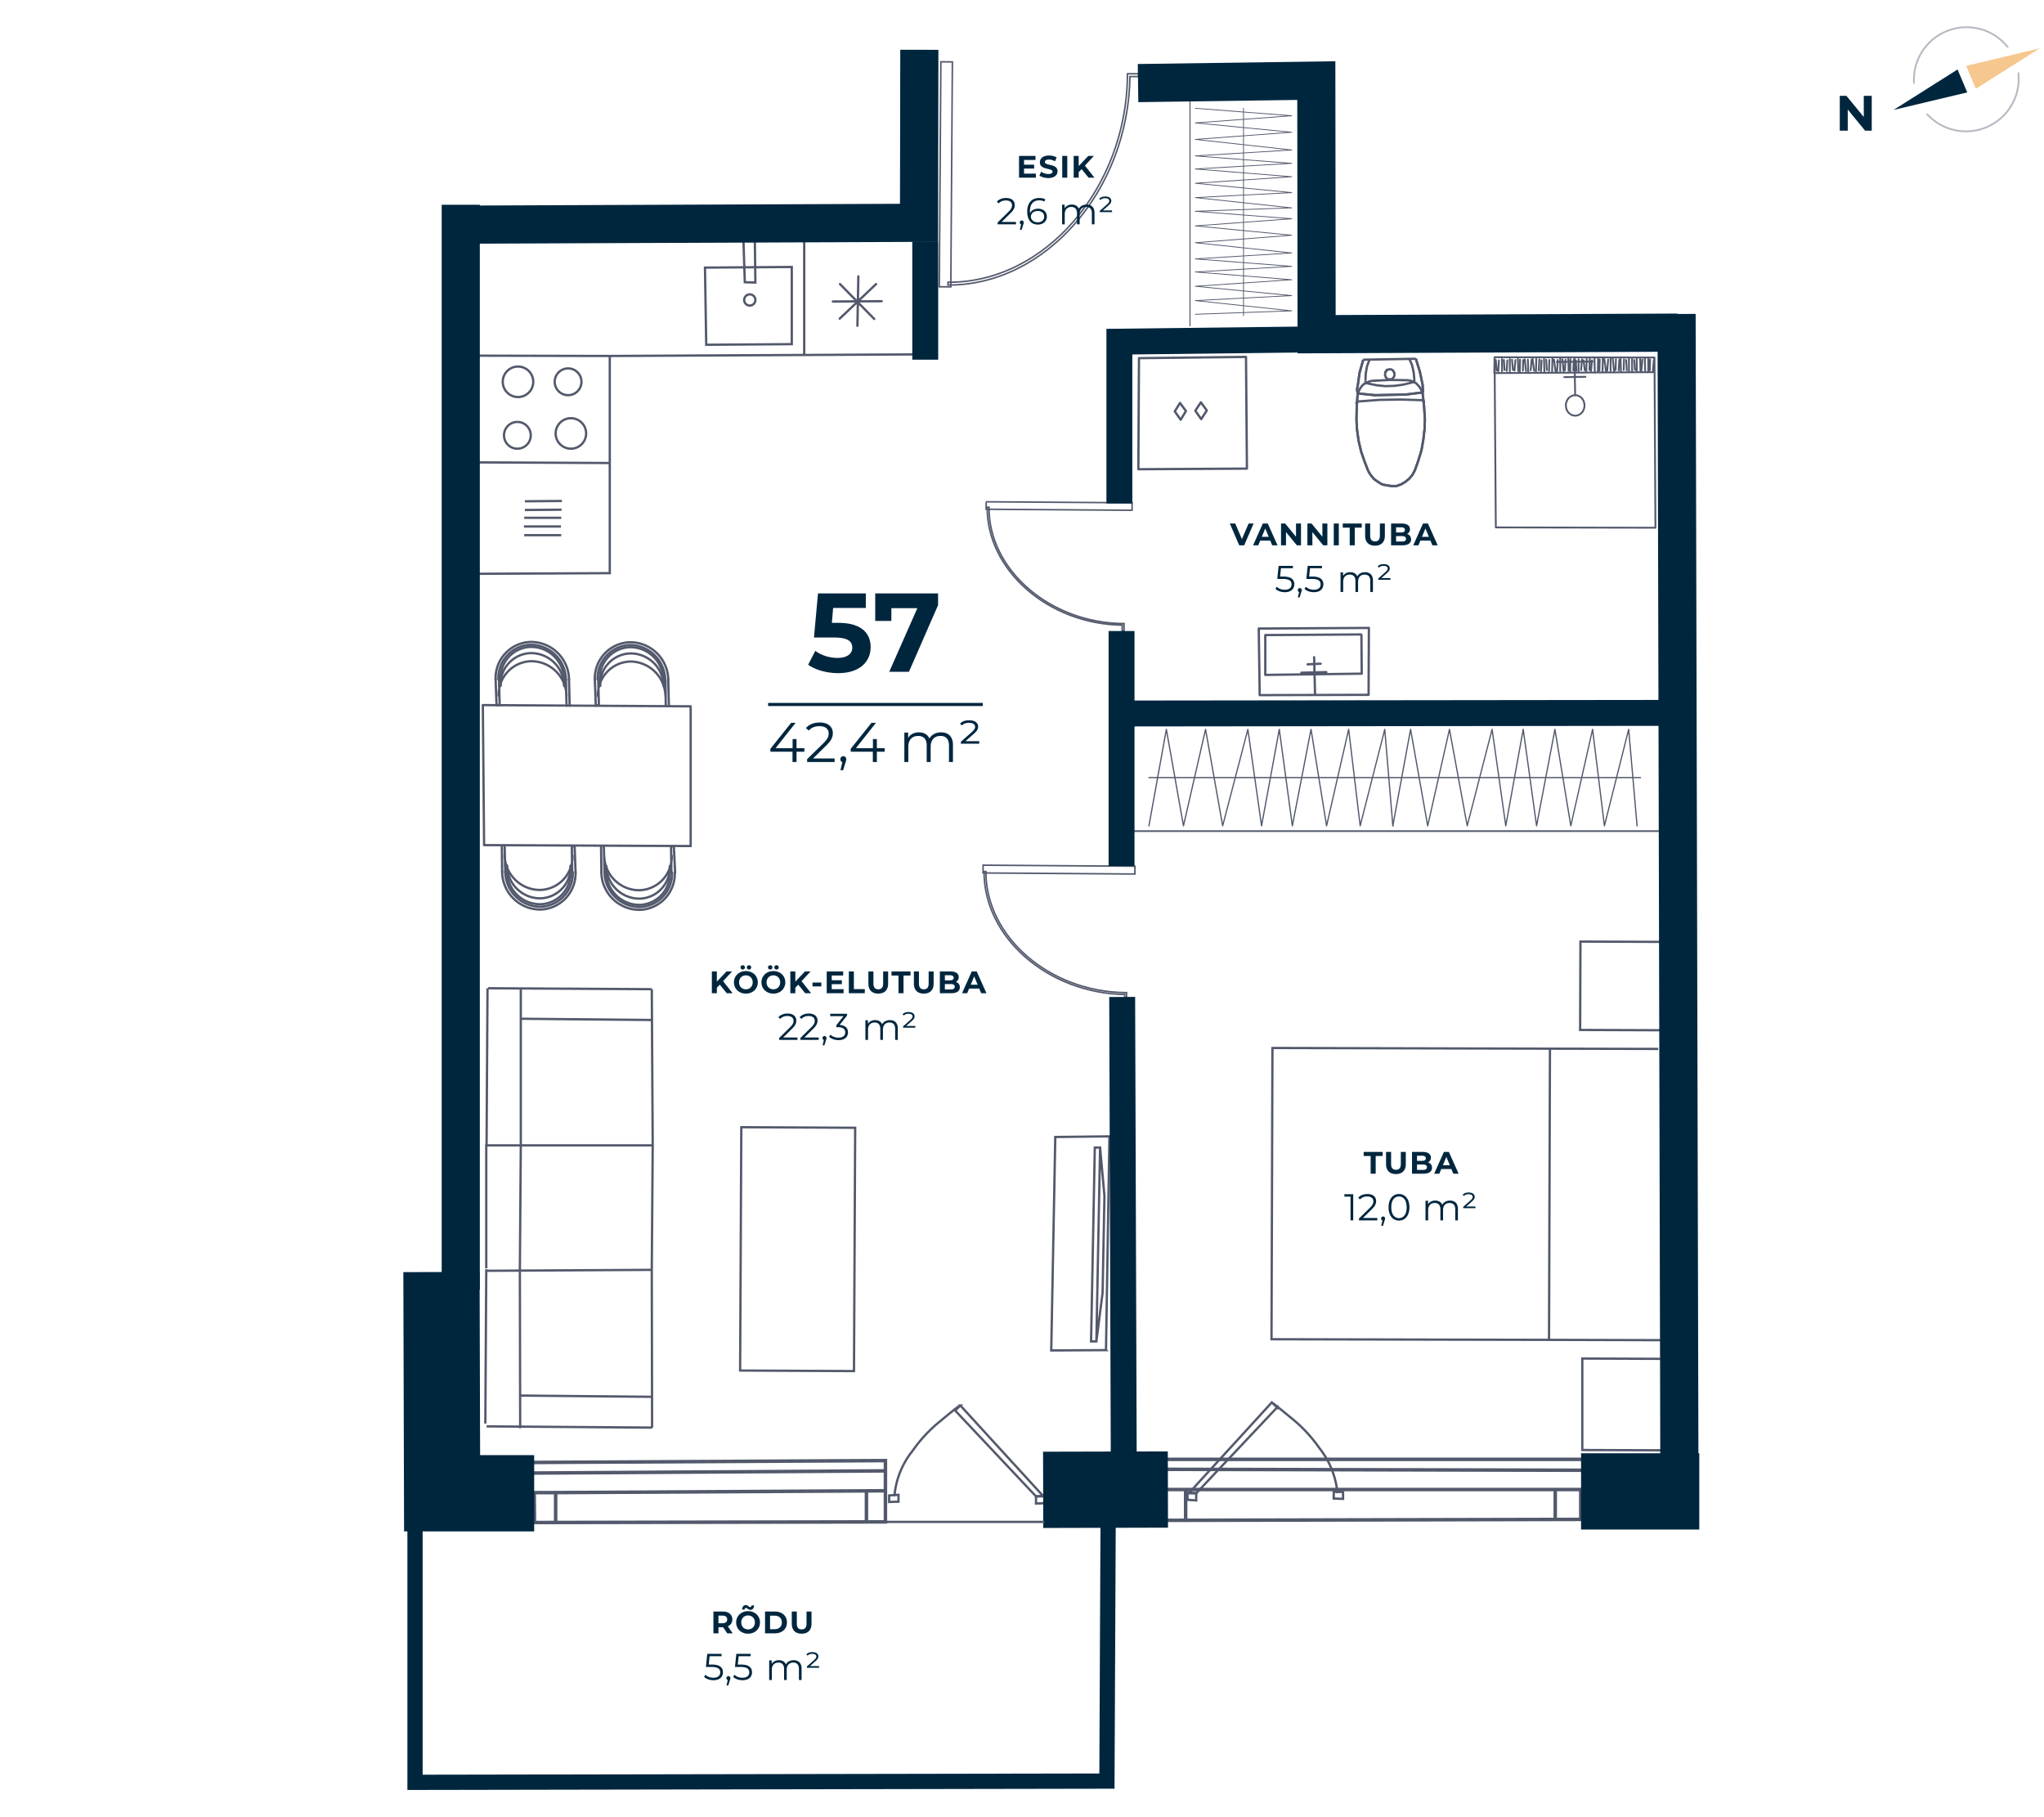
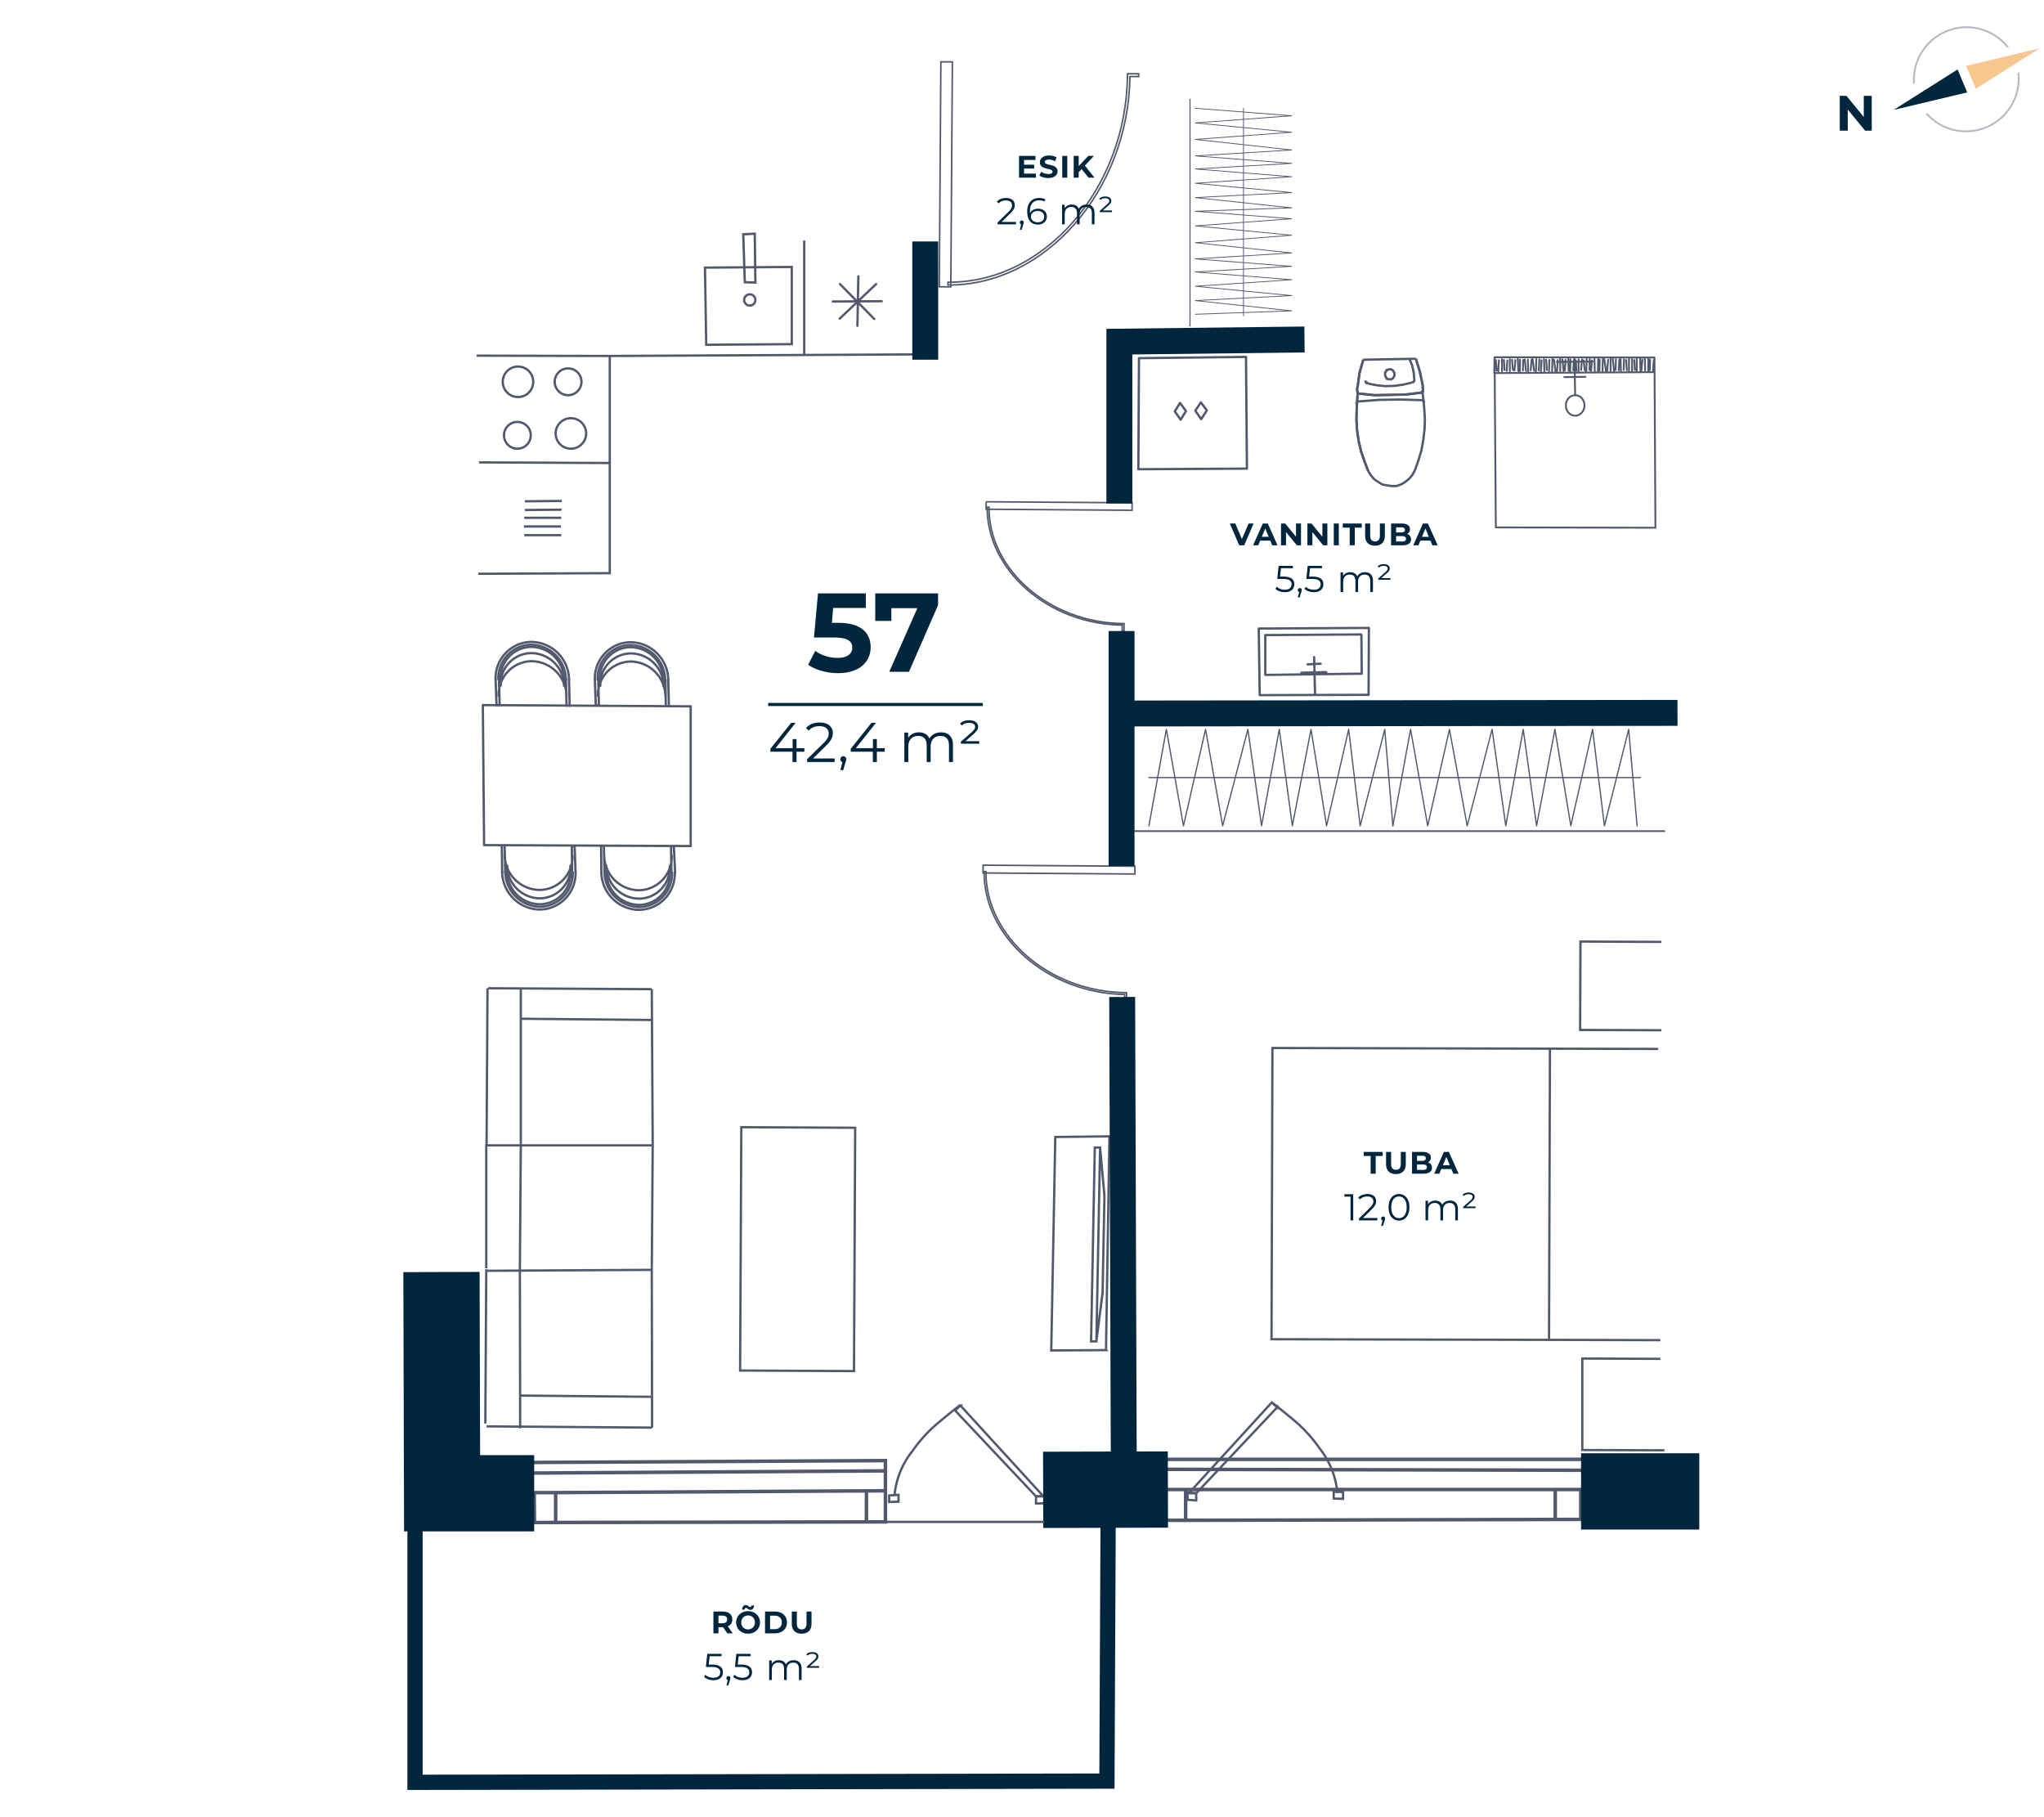
<svg xmlns="http://www.w3.org/2000/svg" width="657" height="584" fill="none" viewBox="0 0 657 584">
  <g clip-path="url(#clip0)">
    <path stroke="#53596C" stroke-miterlimit="10" stroke-width="1.13" d="M508.1 488.3l-132.1.3h-2.2v-9.9h134.3v9.6zM499.9 478.6v10M381.1 479.1v9.5M373.6 472.2l134.8.3M373.8 478.7l-.1-9.7h134.8M171.7 479.7h4.9l108-.6v10h-1.8l-111 .2-.1-9.6zM178.6 489.5v-9.9M278.5 489.1v-9.6M171.4 473.4l113.3-.7M171.3 470l113.3-.6v9.7" />
    <path stroke="#53596C" stroke-miterlimit="10" stroke-width=".49" d="M315.999 278.049l-.018 2.5 48.799.341.018-2.5-48.799-.341z" />
    <path stroke="#53596C" stroke-miterlimit="10" stroke-width=".49" d="M361.5 321.4h.6V319h-.3c-24.5-.2-45-18-44.9-38.9h-.6c-.1 21.1 20.5 39.1 45.2 39.5v1.8zM316.992 161.26l-.017 2.4 46.899.327.016-2.4-46.898-.327z" />
    <path stroke="#53596C" stroke-miterlimit="10" stroke-width=".49" d="M360.7 202.8h.6v-2.4h-.3c-23.5-.2-43.3-17.3-43.1-37.4h-.6c-.1 20.3 19.7 37.6 43.4 37.9v1.9zM302.424 19.866l-.505 72.299 3.7.026.504-72.299-3.699-.026z" />
    <path stroke="#53596C" stroke-miterlimit="10" stroke-width=".49" d="M366 24.6v-.9h-3.6v.5c-.3 36.3-26.7 66.8-57.7 66.5v.9c31.3.2 58-30.4 58.5-67h2.8z" />
    <path stroke="#00263E" stroke-miterlimit="10" stroke-width="4.9" d="M133.4 490.9v81.9l222.4-.4.4-87" />
    <path stroke="#53596C" stroke-miterlimit="10" stroke-width=".74" d="M156.3 367.6v40M156 457.5l.3-49.6M156.7 317.6l-.3 50.2M167.1 408.3l.3-40.1M156.6 408.4l52.9-.3M209.5 408.1l.3-40M209.8 368.1h-53.4M167.1 408.3l.1 50.7M167.3 448.5l42.1.4M209.6 458.8l-53.2-.4M209.5 408.1l.1 50.7M156.6 408.4l52.9-.3M167.4 368.2v-50.7M167.5 327.4l42.1.4M156.4 368.1h53.4M209.8 368.1l-.3-50.2M209.5 317.9l-52.6-.3M238.279 362.256l-.382 78.199 36.6.179.382-78.199-36.6-.179zM353.6 368.8l1.4 15.5-.6 31.2-2 15.6m1.2-62.3l-1.2 62.3h-1.7l1.2-62.3h1.7z" />
    <path stroke="#53596C" stroke-miterlimit="10" stroke-width=".74" d="M355.5 433.9l-17.6.1 1.3-68.6 17.4-.2-1.1 68.7z" />
    <path stroke="#53596C" stroke-linecap="round" stroke-linejoin="round" stroke-width=".74" d="M155.2 226.6l.4 45 66.4.3V227l-66.8-.4zM160.9 220.3a10.002 10.002 0 019.58-10.4h.42a10.603 10.603 0 0110.4 10.5" />
    <path stroke="#53596C" stroke-linecap="round" stroke-linejoin="round" stroke-width=".74" d="M160.9 218.3a10.002 10.002 0 019.58-10.4h.42a10.603 10.603 0 0110.4 10.5" />
    <path stroke="#53596C" stroke-linecap="round" stroke-linejoin="round" stroke-width=".74" d="M159.3 218.3a11.63 11.63 0 0111.2-12h.4a12.248 12.248 0 0112 12.1" />
    <path stroke="#53596C" stroke-linecap="round" stroke-linejoin="round" stroke-width=".74" d="M160.2 218.3a10.722 10.722 0 0110.3-11.1h.3a11.36 11.36 0 0111.1 11.2M159.3 218.3l.3 8.3M182.9 218.4l.2 8.4" />
    <path stroke="#53596C" stroke-linecap="round" stroke-linejoin="round" stroke-width=".74" d="M160.3 223.6a10.72 10.72 0 0110.3-11.1h.4a11.362 11.362 0 0111.1 11.2M181.5 218.5v2M181.5 220.5l.5-.2M181.9 218.4l.2 8.4M160.9 220.3l-.5.1M160.9 218.3v2M160.4 218.4l.2 8.2M160.6 226.6h-1M192.9 220.4a10.002 10.002 0 019.58-10.4h.42a10.603 10.603 0 0110.4 10.5" />
    <path stroke="#53596C" stroke-linecap="round" stroke-linejoin="round" stroke-width=".74" d="M192.8 218.4a10.002 10.002 0 019.58-10.4h.42a10.603 10.603 0 0110.4 10.5" />
    <path stroke="#53596C" stroke-linecap="round" stroke-linejoin="round" stroke-width=".74" d="M191.2 218.4a11.63 11.63 0 0111.2-12h.4a12.252 12.252 0 0112 12.1" />
    <path stroke="#53596C" stroke-linecap="round" stroke-linejoin="round" stroke-width=".74" d="M192.1 218.4a10.72 10.72 0 0110.3-11.1h.3a11.359 11.359 0 0111.1 11.2M191.2 218.4l.3 8.3M214.8 218.5l.2 8.4" />
    <path stroke="#53596C" stroke-linecap="round" stroke-linejoin="round" stroke-width=".74" d="M192.2 223.7a10.72 10.72 0 0110.3-11.1h.3a11.36 11.36 0 0111.1 11.2M213.4 218.6v2M213.4 220.6l.5-.2M213.9 218.4l.1 8.5M192.9 220.4l-.5.1M192.8 218.4l.1 2M192.3 218.5l.2 8.2M192.5 226.7h-1M215.3 278.4a9.998 9.998 0 01-9.58 10.4h-.42a10.603 10.603 0 01-10.4-10.5" />
    <path stroke="#53596C" stroke-linecap="round" stroke-linejoin="round" stroke-width=".74" d="M215.3 280.4a9.998 9.998 0 01-9.58 10.4h-.42a10.603 10.603 0 01-10.4-10.5" />
    <path stroke="#53596C" stroke-linecap="round" stroke-linejoin="round" stroke-width=".74" d="M216.9 280.4a11.63 11.63 0 01-11.2 12h-.4a12.253 12.253 0 01-12-12.1" />
    <path stroke="#53596C" stroke-linecap="round" stroke-linejoin="round" stroke-width=".74" d="M216 280.4a10.722 10.722 0 01-10.3 11.1h-.3a11.36 11.36 0 01-11.1-11.2M217 280.4l-.4-8.4M193.3 280.3l-.1-8.4" />
    <path stroke="#53596C" stroke-linecap="round" stroke-linejoin="round" stroke-width=".74" d="M215.9 275a10.72 10.72 0 01-10.3 11.1h-.3a11.267 11.267 0 01-7.8-3.3 11.267 11.267 0 01-3.3-7.8M194.8 280.1l-.1-2M194.7 278.1l-.4.2M194.3 280.3l-.2-8.4M215.3 278.4l.5-.2M215.4 280.4l-.1-2M215.8 280.2l-.1-8.2M215.7 272h.9M183.4 278.3a10 10 0 01-9.58 10.4h-.42a10.603 10.603 0 01-10.4-10.5" />
    <path stroke="#53596C" stroke-linecap="round" stroke-linejoin="round" stroke-width=".74" d="M183.4 280.2a10 10 0 01-9.58 10.4h-.42a10.603 10.603 0 01-10.4-10.5" />
    <path stroke="#53596C" stroke-linecap="round" stroke-linejoin="round" stroke-width=".74" d="M185 280.3a11.63 11.63 0 01-11.2 12h-.4a12.252 12.252 0 01-12-12.1" />
    <path stroke="#53596C" stroke-linecap="round" stroke-linejoin="round" stroke-width=".74" d="M184.1 280.3a10.72 10.72 0 01-10.3 11.1h-.3a11.359 11.359 0 01-11.1-11.2M185 280.3l-.3-8.4M161.4 280.2l-.1-8.4" />
    <path stroke="#53596C" stroke-linecap="round" stroke-linejoin="round" stroke-width=".74" d="M184 275a10.66 10.66 0 01-10.29 11h-.41a11.36 11.36 0 01-11.1-11.2M162.8 280v-2M162.8 278l-.5.2M162.4 280.2l-.2-8.4M183.4 278.3l.5-.2M183.4 280.2v-1.9M183.9 280.1l-.1-8.2M183.8 271.9h.9" />
    <path stroke="#53596C" stroke-miterlimit="10" stroke-width=".74" d="M533.7 430.7l-34.6-.1-90.4-.2.3-93.6 124 .3M498.2 337.2l-.3 93.4M534 302.7l-26-.1-.1 28.4 26.1.1M533.7 436.7l-25.1-.1V466l26.4.1M436.4 124.1l.6-4.3 1.2-4.2M455.1 115.3l1.3 4.2.9 4.3M457.3 123.8v.8l.1 1M457.4 125.6v.2h-.2v.1l-.1.2-.2.1H456.6M456.6 126.2l-4.8.6-4.9.1-5 .1-4.9-.5M437 126.5H436.7l-.2-.2-.1-.1v-.2h-.1M436.3 126l-.1-1 .2-.9M453 115.3l.9 2.1.5 2.3.2 2.3M454.6 122v.4l-.2.2-.1.2h-.2l-.1.1M454 122.9l-2.9.7-2.8.4-3 .1-2.9-.3-2.9-.6M439.5 123.2l-.1-.2-.2.1-.1-.2-.2-.2v-.4" />
-     <path stroke="#53596C" stroke-miterlimit="10" stroke-width=".74" d="M438.9 122.3l.1-2.3.4-2.3.8-2.1M436.6 126.5l.2-.9.4-.8.6-.8.6-.6.8-.3.7-.4.9-.3M440.8 122.4l6-.3 5.9.1M452.7 122.2l.9.2.8.4.7.3.6.6.6.7.5.8.3.9M457.2 125.8l.5 4.3.3 4.5M458 134.6l-.1 3.2-.4 3.5-.6 3.4-1 3.3-1.1 3.1M454.8 151.1l-.8 1.5-1 1.2-1.2 1-1.3.8-1.6.6h-1.6l-1.4-.2-1.6-.3-1.3-.8-1.3-.9-1.1-1.3-.8-1.3" />
    <path stroke="#53596C" stroke-miterlimit="10" stroke-width=".74" d="M439.8 151.4l-1.2-3.1-1.1-3.2-.8-3.4-.5-3.5-.2-3.2M436 135l.1-4.4.3-4.4" />
    <path stroke="#53596C" stroke-miterlimit="10" stroke-width=".74" d="M436 129.8v-.2h.2v-.2l.1-.2.2-.2h.4M436.9 129l6.6-.5 6.7-.1 6.6.2M456.8 128.6h.5l.1.2.2.2v.2h.1v.2" />
    <path stroke="#53596C" stroke-miterlimit="10" stroke-width=".74" d="M457.2 125.8l.5 4.3.3 4.5M458 134.6l-.1 3.2-.4 3.5-.6 3.4-1 3.3-1.1 3.1M454.8 151.1l-.8 1.5-1 1.2-1.2 1-1.3.8-1.6.6h-1.6l-1.4-.2-1.6-.3-1.3-.8-1.3-.9-1.1-1.3-.8-1.3" />
    <path stroke="#53596C" stroke-miterlimit="10" stroke-width=".74" d="M439.8 151.4l-1.2-3.1-1.1-3.2-.8-3.4-.5-3.5-.2-3.2M436 135l.1-4.4.3-4.4M436.4 124.1l.6-4.3 1.2-4.2M455.1 115.3l1.3 4.2.9 4.3M457.3 123.8v.8l.1 1M457.4 125.6v.2h-.2v.1l-.1.2-.2.1H456.6M456.6 126.2l-4.8.6-4.9.1-5 .1-4.9-.5" />
    <path stroke="#53596C" stroke-miterlimit="10" stroke-width=".74" d="M437 126.5H436.7l-.2-.2-.1-.1v-.2h-.1M436.3 126l-.1-1 .2-.9M445.2 120.4v-.3l.1-.4v-.2l.3-.2.1-.4h.3l.3-.2H447.2l.3.2.3.2.1.2.1.3.2.2v1l-.1.2-.2.3-.1.2-.3.2-.3.2h-.8l-.3-.1h-.3l-.2-.4-.2-.2v-.2l-.2-.4v-.2zM438.2 115.6l16.9-.3" />
    <path stroke="#53596C" stroke-linecap="round" stroke-linejoin="round" stroke-width=".74" d="M422.7 223.3l-.3-12.1M426.3 216l-8 .2M424.5 213.3l-4.2.2M437.7 216.5l-31 .4M437.6 204.1l.1 12.3M406.7 204.1l30.8-.2M406.7 216.9v-12.8M404.6 202l.3 21.4M440 201.8l-35.4.2M439.9 223.3l.1-21.5M405 223.4l34.9-.1" />
    <path stroke="#53596C" stroke-linecap="round" stroke-linejoin="round" stroke-width=".59" d="M532.1 169.6l-51.3-.1M532.1 169.6l-.3-54.7M531.8 114.9l-51.4-.1M480.4 114.8l.4 54.7M505.7 119l.2-3.4M504.7 119.4l.1-3.9M504.2 119.1l-.1-3.9M503 119l.2-3.4M502.6 119.2l-.4-3.7M501.5 119.2v-3.9M500.5 119.2l.2-3.5M500 119.3l-.5-3.7M498.9 119.3l.1-4M497.9 119.2l.1-3.5M497.2 118.9l-.2-3.3M496.4 119.3l-.1-3.9M495.3 119.3l.2-3.5M494.6 119l.2-3.5M493.7 119.4l.1-4M493.1 119.1l-.5-3.8M492 119l.3-3.4M491.2 119.4l-.1-3.8M490.5 119.2l-.4-3.7M489.5 119.1l.1-3.4M488.5 119.5l.1-3.9M488 119.2l-.1-3.9M486.8 119.1l.3-3.4M486.3 118.9l-.3-3.3M485.3 119.3v-3.9M484.3 119.2l.2-3.4M506.7 119.1l-.2-3.3M507.4 119.3v-3.8M508.2 118.9l.3-3.4M509.4 119l-.4-3.2M509.9 119.3l.1-3.9M510.9 118.9l.1-3.5M511.4 119.2l.3-3.4M512.6 119.2l-.1-3.9M513.6 119.3l.1-4M514.1 119.1l.1-3.5M515.1 119.2l.1-4M516.2 119.3l-.5-3.8M516.6 119.1l.3-3.5M517.7 119.1v-3.9M518.8 119.2l-.4-3.8M519.3 118.9l.1-3.4M520.3 119l.2-3.4M521 119.3l-.1-3.9M521.9 118.9l.1-3.4M522.9 119l-.2-3.3M523.6 119.2v-3.9M524.6 119.3v-3.9M525.5 118.9l-.2-3.2M526.1 119.2v-3.9M527.3 119.3l-.1-3.9M527.6 119.1l.3-3.5M483.6 118.9l-.2-3.2M482.8 119.3v-3.9M481.6 119.3l.2-3.5M481.1 119.1l-.3-3.4M528.8 119.1l-.1-3.8M529.8 119.2v-3.9M530.3 119l.1-3.4M531.3 119.1l.3-3.4M531.5 119.6l.3-4.7M480.3 119.9l51.2-.3M480.4 114.8l-.1 5.1M531.8 114.9l-51.4-.1M506.1 114.9l.2 12.2M509.6 121.1l-6.8.1M511.9 116.2l-11.5.1M506.325 133.599c1.657-.009 2.992-1.494 2.983-3.317-.01-1.822-1.361-3.292-3.018-3.283-1.657.009-2.992 1.493-2.982 3.316.009 1.822 1.361 3.293 3.017 3.284z" />
    <path stroke="#53596C" stroke-linecap="round" stroke-linejoin="round" stroke-width=".74" d="M400.5 114.7l.3 35.9-34.9.2.2-35.7 34.4-.4z" />
    <path stroke="#53596C" stroke-linecap="round" stroke-linejoin="round" stroke-width=".74" d="M384.2 132l1.9 2.7 1.8-2.8-1.9-2.6-1.8 2.7zM377.6 132.2l1.9 2.7 1.7-2.8-1.9-2.6-1.7 2.7z" />
    <path stroke="#53596C" stroke-miterlimit="10" stroke-width=".74" d="M168.7 161.1l11.9-.1M168.7 163.9l11.8-.1M168.5 166.4h11.9M168.4 169.2h11.9M168.5 172h11.9" />
    <path stroke="#53596C" stroke-linecap="round" stroke-linejoin="round" stroke-width=".74" d="M283.4 96.8l-15.7.1M275.6 104.7l.3-15.9M281 102.5l-11-11.2M269.9 102.4l11.7-11.1" />
    <path stroke="#53596C" stroke-miterlimit="10" stroke-width=".74" d="M183.5 144.2a4.9 4.9 0 100-9.8 4.9 4.9 0 000 9.8zM166.5 127.6a4.9 4.9 0 100-9.8 4.9 4.9 0 000 9.8zM182.6 127a4.3 4.3 0 100-8.6 4.3 4.3 0 000 8.6zM166.3 144.2a4.3 4.3 0 100-8.6 4.3 4.3 0 000 8.6zM254.5 85.8l-27.9.2.4 24.8 27.5-.2V85.8z" />
    <path stroke="#53596C" stroke-miterlimit="10" stroke-width=".74" d="M241 98.2a1.8 1.8 0 100-3.6 1.8 1.8 0 000 3.6zM242.8 90.8l-.2-15.7-3.7.2.5 15.4 3.4.1zM153.7 184.4l42.3-.2v-69.8l97.5-.5M258.5 77.3v36.8M196 114.4l-42.8-.1M196 148.8l-42-.2M308.7 451.7l26.7 29.2H333l-26-27.6 1.7-1.6z" />
    <path stroke="#53596C" stroke-miterlimit="10" stroke-width=".74" d="M308.2 451.9c-2.5 1.9-4.6 3.7-6.8 5.5a45.997 45.997 0 00-8.1 8.9 26.798 26.798 0 00-5.8 14.5M335.7 483.1v-2.4l-2.7.2v2.3l2.7-.1z" />
    <path stroke="#53596C" stroke-miterlimit="10" stroke-width=".74" d="M288.8 482.6v-2.2l-3 .2v2.1l3-.1z" />
    <path stroke="#53596C" stroke-linecap="round" stroke-linejoin="round" stroke-width=".53" d="M362.4 267.1H535" />
    <path stroke="#53596C" stroke-linecap="round" stroke-linejoin="round" stroke-width=".4" d="M369.3 265.4l5.6-31 5.5 31 7.1-31 5.5 31 8.1-31 4.4 31 5.7-31 4.2 31 6-31 5 31 7.1-31 3.7 31 7.9-31 2.6 31" />
    <path stroke="#53596C" stroke-linecap="round" stroke-linejoin="round" stroke-width=".4" d="M447.7 265.4l5.7-31 5.5 31 7-31 5.7 31 8-31 4.4 31 5.6-31 4.3 31 5.9-31 5.1 31 7-31 3.8 31 7.8-31 2.7 31M369.3 249.9h158" />
    <path stroke="#53596C" stroke-linecap="round" stroke-linejoin="round" stroke-width=".35" d="M382.5 31.9v72.8" />
    <path stroke="#53596C" stroke-linecap="round" stroke-linejoin="round" stroke-width=".26" d="M384.2 34.8l31 2.4-31 2.3 31 3-31 2.3 31 3.4-31 1.9 31 2.4-31 1.8 31 2.5-31 2.1 31 3-31 1.6 31 3.3-31 1.1M384.2 67.9l31 2.4-31 2.3 31 3-31 2.4 31 3.3-31 1.9 31 2.4-31 1.8 31 2.5-31 2.1 31 3-31 1.6 31 3.3-31 1.1M399.7 34.8v66.7" />
    <path stroke="#53596C" stroke-miterlimit="10" stroke-width=".74" d="M410.5 452.3l-26 27.6h-2.4l26.7-29.2 1.7 1.6z" />
    <path stroke="#53596C" stroke-miterlimit="10" stroke-width=".74" d="M429.9 479.9a27.225 27.225 0 00-5.8-14.5 45.997 45.997 0 00-8.1-8.9c-2.2-1.8-4.2-3.5-6.8-5.5M384.5 482.2v-2.3l-2.8-.3v2.4l2.8.2z" />
    <path stroke="#53596C" stroke-miterlimit="10" stroke-width=".74" d="M431.7 481.7v-2.2l-3-.1v2.2l3 .1z" />
    <path stroke="#00263E" stroke-miterlimit="10" stroke-width="24.51" d="M141.9 408.8l.2 71.1h29.6M335.3 478.8l40.1-.1M508.2 479.3h38" />
-     <path stroke="#00263E" stroke-miterlimit="10" stroke-width="12.26" d="M295.5 16l-.1 55.6-146.4.6M148.1 414.5V65.8M365.8 26.7l57.3-.8.1 81.5 116-.5M538.9 100.9l.9 370.6" />
    <path stroke="#00263E" stroke-miterlimit="10" stroke-width="8.33" d="M361.2 467.8l-.5-147.4M360.5 278.3v-75.5M359.8 161.8v-52l59.5-.7M363.2 229.3l176-.2M297.4 77.6v38" />
    <path stroke="#53596C" stroke-miterlimit="10" stroke-width=".74" d="M285.1 489.1h50.6" />
    <g>
      <path fill="#00263E" d="M269.444 200.168h-2.052l.396-4.788H278.3v-4.68h-15.372l-1.296 14.184h6.444c4.572 0 5.868 1.296 5.868 3.276 0 2.052-1.8 3.276-4.716 3.276-2.628 0-5.256-.828-7.164-2.268l-2.304 4.464c2.448 1.728 6.12 2.7 9.612 2.7 7.2 0 10.476-3.888 10.476-8.352s-2.952-7.812-10.404-7.812zm11.88-9.468v8.856h5.184v-4.104h8.352l-9.036 20.448h6.336l9.36-21.42v-3.78h-20.196zM246.9 225.9h69v1h-69zM258.546 240.436h-2.52v-2.916h-1.26v2.916h-5.472l6.444-8.136h-1.44l-6.678 8.352v.936h7.11v3.312h1.296v-3.312h2.52v-1.152zm2.794 3.312l4.284-4.212c1.692-1.656 2.07-2.736 2.07-3.942 0-2.106-1.62-3.402-4.176-3.402-1.926 0-3.492.648-4.464 1.8l.918.792c.828-.954 1.962-1.404 3.438-1.404 1.926 0 2.952.9 2.952 2.358 0 .864-.27 1.71-1.692 3.114l-5.238 5.13v.918h8.838v-1.152h-6.93zm9.722-.72c-.54 0-.954.414-.954.972 0 .468.27.81.648.918l-.612 2.61h.864l.756-2.484c.18-.504.252-.738.252-1.044 0-.54-.396-.972-.954-.972zm13.306-2.592h-2.52v-2.916h-1.26v2.916h-5.472l6.444-8.136h-1.44l-6.678 8.352v.936h7.11v3.312h1.296v-3.312h2.52v-1.152zM302.49 235.36c-1.71 0-3.06.774-3.744 1.998-.576-1.332-1.8-1.998-3.366-1.998-1.584 0-2.808.666-3.474 1.8v-1.728h-1.224v9.468h1.278v-4.968c0-2.16 1.242-3.42 3.168-3.42 1.728 0 2.736 1.026 2.736 3.024v5.364h1.278v-4.968c0-2.16 1.224-3.42 3.168-3.42 1.71 0 2.718 1.026 2.718 3.024v5.364h1.278v-5.49c0-2.718-1.512-4.05-3.816-4.05zm7.84 2.844l2.664-2.358c1.134-1.008 1.404-1.584 1.404-2.322 0-1.152-.972-2.052-2.916-2.052-1.314 0-2.304.396-2.916 1.134l.666.522c.486-.54 1.26-.828 2.196-.828 1.404 0 1.998.576 1.998 1.278 0 .522-.234.954-1.152 1.782l-3.42 3.024v.63h5.904v-.81h-4.428zM329.155 55.8v-1.62h3.25v-1.26h-3.25V51.4h3.68v-1.3h-5.29v7h5.42v-1.3h-3.81zm7.799 1.42c2 0 2.97-1 2.97-2.17 0-2.57-4.07-1.68-4.07-2.97 0-.44.37-.8 1.33-.8.62 0 1.29.18 1.94.55l.5-1.23c-.65-.41-1.55-.62-2.43-.62-1.99 0-2.95.99-2.95 2.18 0 2.6 4.07 1.7 4.07 3.01 0 .43-.39.75-1.35.75-.84 0-1.72-.3-2.31-.73l-.55 1.22c.62.48 1.74.81 2.85.81zm4.477-.12h1.62v-7h-1.62v7zm8.471 0h1.89l-3.07-3.88 2.9-3.12h-1.8l-3.1 3.27V50.1h-1.61v7h1.61v-1.77l.94-.98 2.24 2.75zM321.94 71.332l2.856-2.808c1.128-1.104 1.38-1.824 1.38-2.628 0-1.404-1.08-2.268-2.784-2.268-1.284 0-2.328.432-2.976 1.2l.612.528c.552-.636 1.308-.936 2.292-.936 1.284 0 1.968.6 1.968 1.572 0 .576-.18 1.14-1.128 2.076l-3.492 3.42v.612h5.892v-.768h-4.62zm6.481-.48a.628.628 0 00-.636.648c0 .312.18.54.432.612l-.408 1.74h.576l.504-1.656c.12-.336.168-.492.168-.696a.628.628 0 00-.636-.648zm5.234-3.78c-1.164 0-2.148.516-2.568 1.44a7.484 7.484 0 01-.036-.684c0-2.28 1.164-3.444 2.976-3.444.624 0 1.2.108 1.632.396l.348-.696c-.528-.324-1.236-.456-1.992-.456-2.28 0-3.84 1.488-3.84 4.344 0 2.652 1.212 4.2 3.444 4.2 1.632 0 2.868-1.008 2.868-2.58 0-1.536-1.164-2.52-2.832-2.52zm-.072 4.368c-1.452 0-2.22-.876-2.22-1.8 0-1.044.876-1.836 2.16-1.836 1.296 0 2.112.708 2.112 1.812 0 1.116-.84 1.824-2.052 1.824zM349.26 65.74c-1.14 0-2.04.516-2.496 1.332-.384-.888-1.2-1.332-2.244-1.332-1.056 0-1.872.444-2.316 1.2v-1.152h-.816V72.1h.852v-3.312c0-1.44.828-2.28 2.112-2.28 1.152 0 1.824.684 1.824 2.016V72.1h.852v-3.312c0-1.44.816-2.28 2.112-2.28 1.14 0 1.812.684 1.812 2.016V72.1h.852v-3.66c0-1.812-1.008-2.7-2.544-2.7zm5.226 1.896l1.776-1.572c.756-.672.936-1.056.936-1.548 0-.768-.648-1.368-1.944-1.368-.876 0-1.536.264-1.944.756l.444.348c.324-.36.84-.552 1.464-.552.936 0 1.332.384 1.332.852 0 .348-.156.636-.768 1.188l-2.28 2.016v.42h3.936v-.54h-2.952z" />
      <g>
-         <path fill="#00263E" d="M233.6 319.2h1.89l-3.07-3.88 2.9-3.12h-1.8l-3.1 3.27v-3.27h-1.61v7h1.61v-1.77l.94-.98 2.24 2.75zm5.138-7.62c.39 0 .69-.28.69-.69 0-.41-.3-.69-.69-.69-.39 0-.7.28-.7.69 0 .41.31.69.7.69zm2.02 0c.39 0 .7-.28.7-.69 0-.41-.31-.69-.7-.69-.39 0-.69.28-.69.69 0 .41.3.69.69.69zm-1.01 7.74c2.2 0 3.83-1.53 3.83-3.62s-1.63-3.62-3.83-3.62c-2.21 0-3.83 1.54-3.83 3.62s1.62 3.62 3.83 3.62zm0-1.38c-1.25 0-2.19-.91-2.19-2.24s.94-2.24 2.19-2.24 2.19.91 2.19 2.24-.94 2.24-2.19 2.24zm7.828-6.36c.39 0 .69-.28.69-.69 0-.41-.3-.69-.69-.69-.39 0-.7.28-.7.69 0 .41.31.69.7.69zm2.02 0c.39 0 .7-.28.7-.69 0-.41-.31-.69-.7-.69-.39 0-.69.28-.69.69 0 .41.3.69.69.69zm-1.01 7.74c2.2 0 3.83-1.53 3.83-3.62s-1.63-3.62-3.83-3.62c-2.21 0-3.83 1.54-3.83 3.62s1.62 3.62 3.83 3.62zm0-1.38c-1.25 0-2.19-.91-2.19-2.24s.94-2.24 2.19-2.24 2.19.91 2.19 2.24-.94 2.24-2.19 2.24zm10.237 1.26h1.89l-3.07-3.88 2.9-3.12h-1.8l-3.1 3.27v-3.27h-1.61v7h1.61v-1.77l.94-.98 2.24 2.75zm2.341-2.19h2.83v-1.25h-2.83v1.25zm6.178.89v-1.62h3.25v-1.26h-3.25v-1.52h3.68v-1.3h-5.29v7h5.42v-1.3h-3.81zm5.499 1.3h5.13v-1.32h-3.51v-5.68h-1.62v7zm9.457.12c1.99 0 3.17-1.14 3.17-3.2v-3.92h-1.6v3.86c0 1.33-.57 1.88-1.56 1.88-.98 0-1.56-.55-1.56-1.88v-3.86h-1.62v3.92c0 2.06 1.18 3.2 3.17 3.2zm6.504-.12h1.62v-5.68h2.24v-1.32h-6.1v1.32h2.24v5.68zm8.124.12c1.99 0 3.17-1.14 3.17-3.2v-3.92h-1.6v3.86c0 1.33-.57 1.88-1.56 1.88-.98 0-1.56-.55-1.56-1.88v-3.86h-1.62v3.92c0 2.06 1.18 3.2 3.17 3.2zm10.311-3.76c.57-.3.93-.84.93-1.54 0-1.09-.9-1.82-2.65-1.82h-3.42v7h3.62c1.84 0 2.8-.7 2.8-1.91 0-.88-.5-1.48-1.28-1.73zm-1.92-2.14c.79 0 1.22.27 1.22.82 0 .55-.43.83-1.22.83h-1.61v-1.65h1.61zm.28 4.56h-1.89v-1.73h1.89c.84 0 1.29.28 1.29.87 0 .6-.45.86-1.29.86zm9.777 1.22h1.7l-3.13-7h-1.6l-3.12 7h1.66l.62-1.5h3.25l.62 1.5zm-3.35-2.73l1.11-2.68 1.11 2.68h-2.22zM251.715 333.432l2.856-2.808c1.128-1.104 1.38-1.824 1.38-2.628 0-1.404-1.08-2.268-2.784-2.268-1.284 0-2.328.432-2.976 1.2l.612.528c.552-.636 1.308-.936 2.292-.936 1.284 0 1.968.6 1.968 1.572 0 .576-.18 1.14-1.128 2.076l-3.492 3.42v.612h5.892v-.768h-4.62zm6.82 0l2.856-2.808c1.128-1.104 1.38-1.824 1.38-2.628 0-1.404-1.08-2.268-2.784-2.268-1.284 0-2.328.432-2.976 1.2l.612.528c.552-.636 1.308-.936 2.292-.936 1.284 0 1.968.6 1.968 1.572 0 .576-.18 1.14-1.128 2.076l-3.492 3.42v.612h5.892v-.768h-4.62zm6.482-.48a.628.628 0 00-.636.648c0 .312.18.54.432.612l-.408 1.74h.576l.504-1.656c.12-.336.168-.492.168-.696a.628.628 0 00-.636-.648zm4.856-3.552l2.376-2.988v-.612h-5.4v.768h4.296l-2.328 2.916v.636h.6c1.56 0 2.268.66 2.268 1.668 0 1.044-.768 1.692-2.16 1.692-1.092 0-2.064-.408-2.604-.972l-.42.684c.648.66 1.812 1.08 3.024 1.08 2.028 0 3.048-1.08 3.048-2.484 0-1.344-.9-2.292-2.7-2.388zM286.035 327.84c-1.14 0-2.04.516-2.496 1.332-.384-.888-1.2-1.332-2.244-1.332-1.056 0-1.872.444-2.316 1.2v-1.152h-.816v6.312h.852v-3.312c0-1.44.828-2.28 2.112-2.28 1.152 0 1.824.684 1.824 2.016v3.576h.852v-3.312c0-1.44.816-2.28 2.112-2.28 1.14 0 1.812.684 1.812 2.016v3.576h.852v-3.66c0-1.812-1.008-2.7-2.544-2.7zm5.226 1.896l1.776-1.572c.756-.672.936-1.056.936-1.548 0-.768-.648-1.368-1.944-1.368-.876 0-1.536.264-1.944.756l.444.348c.324-.36.84-.552 1.464-.552.936 0 1.332.384 1.332.852 0 .348-.156.636-.768 1.188l-2.28 2.016v.42h3.936v-.54h-2.952z" />
-       </g>
+         </g>
      <g>
        <path fill="#00263E" d="M440.567 377.2h1.62v-5.68h2.24v-1.32h-6.1v1.32h2.24v5.68zm8.124.12c1.99 0 3.17-1.14 3.17-3.2v-3.92h-1.6v3.86c0 1.33-.57 1.88-1.56 1.88-.98 0-1.56-.55-1.56-1.88v-3.86h-1.62v3.92c0 2.06 1.18 3.2 3.17 3.2zm10.311-3.76c.57-.3.93-.84.93-1.54 0-1.09-.9-1.82-2.65-1.82h-3.42v7h3.62c1.84 0 2.8-.7 2.8-1.91 0-.88-.5-1.48-1.28-1.73zm-1.92-2.14c.79 0 1.22.27 1.22.82 0 .55-.43.83-1.22.83h-1.61v-1.65h1.61zm.28 4.56h-1.89v-1.73h1.89c.84 0 1.29.28 1.29.87 0 .6-.45.86-1.29.86zm9.776 1.22h1.7l-3.13-7h-1.6l-3.12 7h1.66l.62-1.5h3.25l.62 1.5zm-3.35-2.73l1.11-2.68 1.11 2.68h-2.22zM432.119 383.8v.768h1.98v7.632h.864v-8.4h-2.844zm5.968 7.632l2.856-2.808c1.128-1.104 1.38-1.824 1.38-2.628 0-1.404-1.08-2.268-2.784-2.268-1.284 0-2.328.432-2.976 1.2l.612.528c.552-.636 1.308-.936 2.292-.936 1.284 0 1.968.6 1.968 1.572 0 .576-.18 1.14-1.128 2.076l-3.492 3.42v.612h5.892v-.768h-4.62zm6.481-.48a.628.628 0 00-.636.648c0 .312.18.54.432.612l-.408 1.74h.576l.504-1.656c.12-.336.168-.492.168-.696a.628.628 0 00-.636-.648zm5.102 1.32c1.944 0 3.36-1.596 3.36-4.272s-1.416-4.272-3.36-4.272-3.348 1.596-3.348 4.272 1.404 4.272 3.348 4.272zm0-.792c-1.464 0-2.472-1.236-2.472-3.48 0-2.244 1.008-3.48 2.472-3.48s2.472 1.236 2.472 3.48c0 2.244-1.008 3.48-2.472 3.48zM466.071 385.84c-1.14 0-2.04.516-2.496 1.332-.384-.888-1.2-1.332-2.244-1.332-1.056 0-1.872.444-2.316 1.2v-1.152h-.816v6.312h.852v-3.312c0-1.44.828-2.28 2.112-2.28 1.152 0 1.824.684 1.824 2.016v3.576h.852v-3.312c0-1.44.816-2.28 2.112-2.28 1.14 0 1.812.684 1.812 2.016v3.576h.852v-3.66c0-1.812-1.008-2.7-2.544-2.7zm5.226 1.896l1.776-1.572c.756-.672.936-1.056.936-1.548 0-.768-.648-1.368-1.944-1.368-.876 0-1.536.264-1.944.756l.444.348c.324-.36.84-.552 1.464-.552.936 0 1.332.384 1.332.852 0 .348-.156.636-.768 1.188l-2.28 2.016v.42h3.936v-.54h-2.952z" />
      </g>
      <g>
        <path fill="#00263E" d="M235.512 524.91l-1.57-2.25c.91-.39 1.44-1.16 1.44-2.21 0-1.57-1.17-2.54-3.04-2.54h-3.03v7h1.62v-1.95h1.49l1.35 1.95h1.74zm-1.77-4.46c0 .76-.5 1.22-1.49 1.22h-1.32v-2.44h1.32c.99 0 1.49.45 1.49 1.22zm7.463-3.08c.7 0 1.15-.57 1.17-1.43h-.79c-.02.33-.21.54-.48.54-.36 0-.71-.64-1.4-.64-.7 0-1.15.57-1.17 1.46h.79c.02-.36.21-.56.48-.56.36 0 .71.63 1.4.63zm-.75 7.66c2.2 0 3.83-1.53 3.83-3.62s-1.63-3.62-3.83-3.62c-2.21 0-3.83 1.54-3.83 3.62s1.62 3.62 3.83 3.62zm0-1.38c-1.25 0-2.19-.91-2.19-2.24s.94-2.24 2.19-2.24 2.19.91 2.19 2.24-.94 2.24-2.19 2.24zm5.448 1.26h3.18c2.29 0 3.86-1.38 3.86-3.5s-1.57-3.5-3.86-3.5h-3.18v7zm1.62-1.33v-4.34h1.48c1.39 0 2.3.83 2.3 2.17 0 1.34-.91 2.17-2.3 2.17h-1.48zm10.152 1.45c1.99 0 3.17-1.14 3.17-3.2v-3.92h-1.6v3.86c0 1.33-.57 1.88-1.56 1.88-.98 0-1.56-.55-1.56-1.88v-3.86h-1.62v3.92c0 2.06 1.18 3.2 3.17 3.2zM228.881 534.954h-1.08l.288-2.676h3.84v-.768h-4.596l-.432 4.212h1.788c2.136 0 2.808.672 2.808 1.752 0 1.02-.756 1.716-2.184 1.716-1.08 0-2.04-.408-2.58-.972l-.42.684c.648.66 1.8 1.08 3.012 1.08 2.052 0 3.048-1.116 3.048-2.544 0-1.488-.96-2.484-3.492-2.484zm5.249 3.708a.628.628 0 00-.636.648c0 .312.18.54.432.612l-.408 1.74h.576l.504-1.656c.12-.336.168-.492.168-.696a.628.628 0 00-.636-.648zm4.091-3.708h-1.08l.288-2.676h3.84v-.768h-4.596l-.432 4.212h1.788c2.136 0 2.808.672 2.808 1.752 0 1.02-.756 1.716-2.184 1.716-1.08 0-2.04-.408-2.58-.972l-.42.684c.648.66 1.8 1.08 3.012 1.08 2.052 0 3.048-1.116 3.048-2.544 0-1.488-.96-2.484-3.492-2.484zM255.109 533.55c-1.14 0-2.04.516-2.496 1.332-.384-.888-1.2-1.332-2.244-1.332-1.056 0-1.872.444-2.316 1.2v-1.152h-.816v6.312h.852v-3.312c0-1.44.828-2.28 2.112-2.28 1.152 0 1.824.684 1.824 2.016v3.576h.852v-3.312c0-1.44.816-2.28 2.112-2.28 1.14 0 1.812.684 1.812 2.016v3.576h.852v-3.66c0-1.812-1.008-2.7-2.544-2.7zm5.226 1.896l1.776-1.572c.756-.672.936-1.056.936-1.548 0-.768-.648-1.368-1.944-1.368-.876 0-1.536.264-1.944.756l.444.348c.324-.36.84-.552 1.464-.552.936 0 1.332.384 1.332.852 0 .348-.156.636-.768 1.188l-2.28 2.016v.42h3.936v-.54h-2.952z" />
      </g>
      <g>
        <path fill="#00263E" d="M401.341 168.25l-2.16 5-2.13-5h-1.75l3.02 7h1.6l3.03-7h-1.61zm7.59 7h1.7l-3.13-7h-1.6l-3.12 7h1.66l.62-1.5h3.25l.62 1.5zm-3.35-2.73l1.11-2.68 1.11 2.68h-2.22zm10.996-4.27v4.25l-3.48-4.25h-1.34v7h1.6V171l3.49 4.25h1.33v-7h-1.6zm8.477 0v4.25l-3.48-4.25h-1.34v7h1.6V171l3.49 4.25h1.33v-7h-1.6zm3.656 7h1.62v-7h-1.62v7zm5.131 0h1.62v-5.68h2.24v-1.32h-6.1v1.32h2.24v5.68zm8.124.12c1.99 0 3.17-1.14 3.17-3.2v-3.92h-1.6v3.86c0 1.33-.57 1.88-1.56 1.88-.98 0-1.56-.55-1.56-1.88v-3.86h-1.62v3.92c0 2.06 1.18 3.2 3.17 3.2zm10.311-3.76c.57-.3.93-.84.93-1.54 0-1.09-.9-1.82-2.65-1.82h-3.42v7h3.62c1.84 0 2.8-.7 2.8-1.91 0-.88-.5-1.48-1.28-1.73zm-1.92-2.14c.79 0 1.22.27 1.22.82 0 .55-.43.83-1.22.83h-1.61v-1.65h1.61zm.28 4.56h-1.89v-1.73h1.89c.84 0 1.29.28 1.29.87 0 .6-.45.86-1.29.86zm9.777 1.22h1.7l-3.13-7h-1.6l-3.12 7h1.66l.62-1.5h3.25l.62 1.5zm-3.35-2.73l1.11-2.68 1.11 2.68h-2.22zM412.532 185.294h-1.08l.288-2.676h3.84v-.768h-4.596l-.432 4.212h1.788c2.136 0 2.808.672 2.808 1.752 0 1.02-.756 1.716-2.184 1.716-1.08 0-2.04-.408-2.58-.972l-.42.684c.648.66 1.8 1.08 3.012 1.08 2.052 0 3.048-1.116 3.048-2.544 0-1.488-.96-2.484-3.492-2.484zm5.249 3.708a.628.628 0 00-.636.648c0 .312.18.54.432.612l-.408 1.74h.576l.504-1.656c.12-.336.168-.492.168-.696a.628.628 0 00-.636-.648zm4.091-3.708h-1.08l.288-2.676h3.84v-.768h-4.596l-.432 4.212h1.788c2.136 0 2.808.672 2.808 1.752 0 1.02-.756 1.716-2.184 1.716-1.08 0-2.04-.408-2.58-.972l-.42.684c.648.66 1.8 1.08 3.012 1.08 2.052 0 3.048-1.116 3.048-2.544 0-1.488-.96-2.484-3.492-2.484zM438.76 183.89c-1.14 0-2.04.516-2.496 1.332-.384-.888-1.2-1.332-2.244-1.332-1.056 0-1.872.444-2.316 1.2v-1.152h-.816v6.312h.852v-3.312c0-1.44.828-2.28 2.112-2.28 1.152 0 1.824.684 1.824 2.016v3.576h.852v-3.312c0-1.44.816-2.28 2.112-2.28 1.14 0 1.812.684 1.812 2.016v3.576h.852v-3.66c0-1.812-1.008-2.7-2.544-2.7zm5.227 1.896l1.776-1.572c.756-.672.936-1.056.936-1.548 0-.768-.648-1.368-1.944-1.368-.876 0-1.536.264-1.944.756l.444.348c.324-.36.84-.552 1.464-.552.936 0 1.332.384 1.332.852 0 .348-.156.636-.768 1.188l-2.28 2.016v.42h3.936v-.54h-2.952z" />
      </g>
    </g>
    <g>
      <path fill="#0E1632" fill-opacity=".3" fill-rule="evenodd" d="M638.623 41.148c7.327-3.087 11.408-10.625 10.375-18.084l-.527.464c.81 7.08-3.118 14.16-10.072 17.089-6.691 2.819-14.174.95-18.739-4.117l-.721.06c4.694 5.49 12.616 7.566 19.684 4.588zm-23.121-14.52l-.546.484c-.652-7.196 3.396-14.318 10.466-17.297 7.401-3.118 15.738-.694 20.326 5.388l-.693.054c-4.477-5.66-12.38-7.872-19.409-4.91-6.69 2.818-10.579 9.476-10.144 16.28z" clip-rule="evenodd" />
      <path fill="#F7C790" fill-rule="evenodd" d="M655.649 15.527L635.085 28.53l-3.106-7.372 23.67-5.632z" clip-rule="evenodd" />
      <path fill="#00263E" fill-rule="evenodd" d="M608.653 35.328l20.564-13.005 3.106 7.373-23.67 5.632z" clip-rule="evenodd" />
      <path fill="#00263E" d="M599.069 30.8v6.8l-5.568-6.8h-2.144V42h2.56v-6.8l5.584 6.8h2.128V30.8h-2.56z" />
    </g>
  </g>
  <defs>
    <clipPath id="clip0">
      <path fill="#fff" d="M0 0h657v584H0z" />
    </clipPath>
  </defs>
</svg>